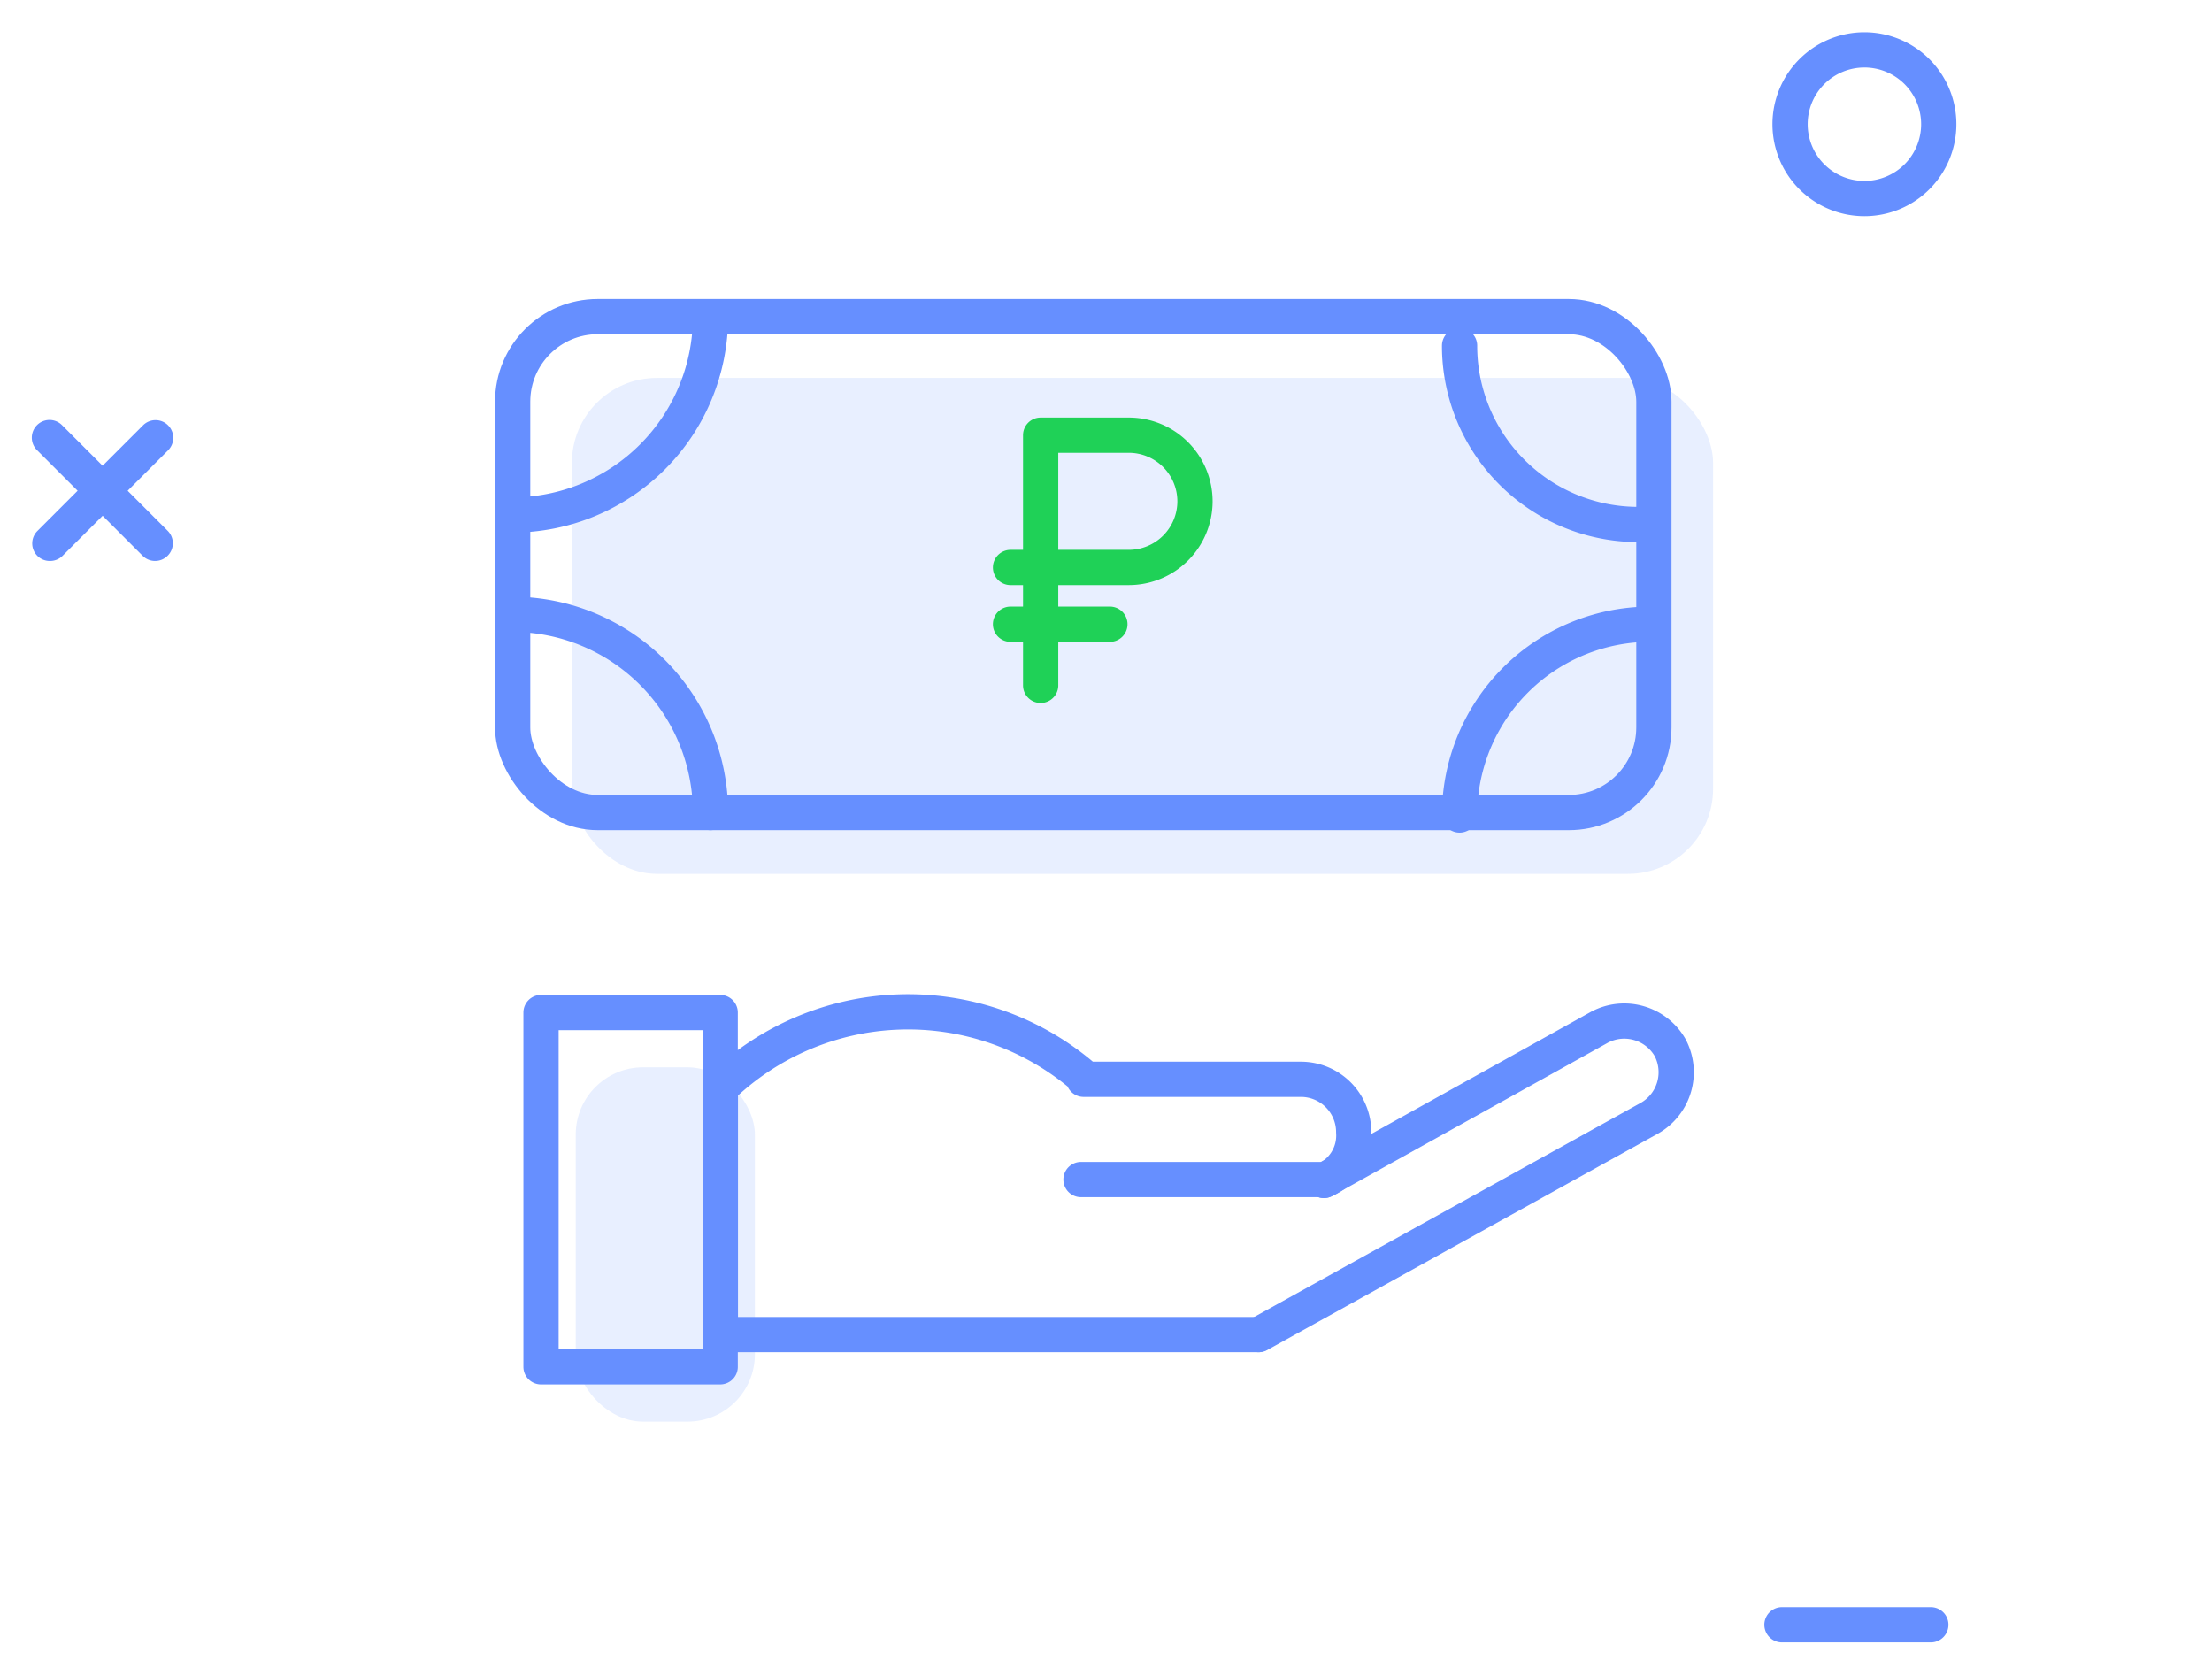
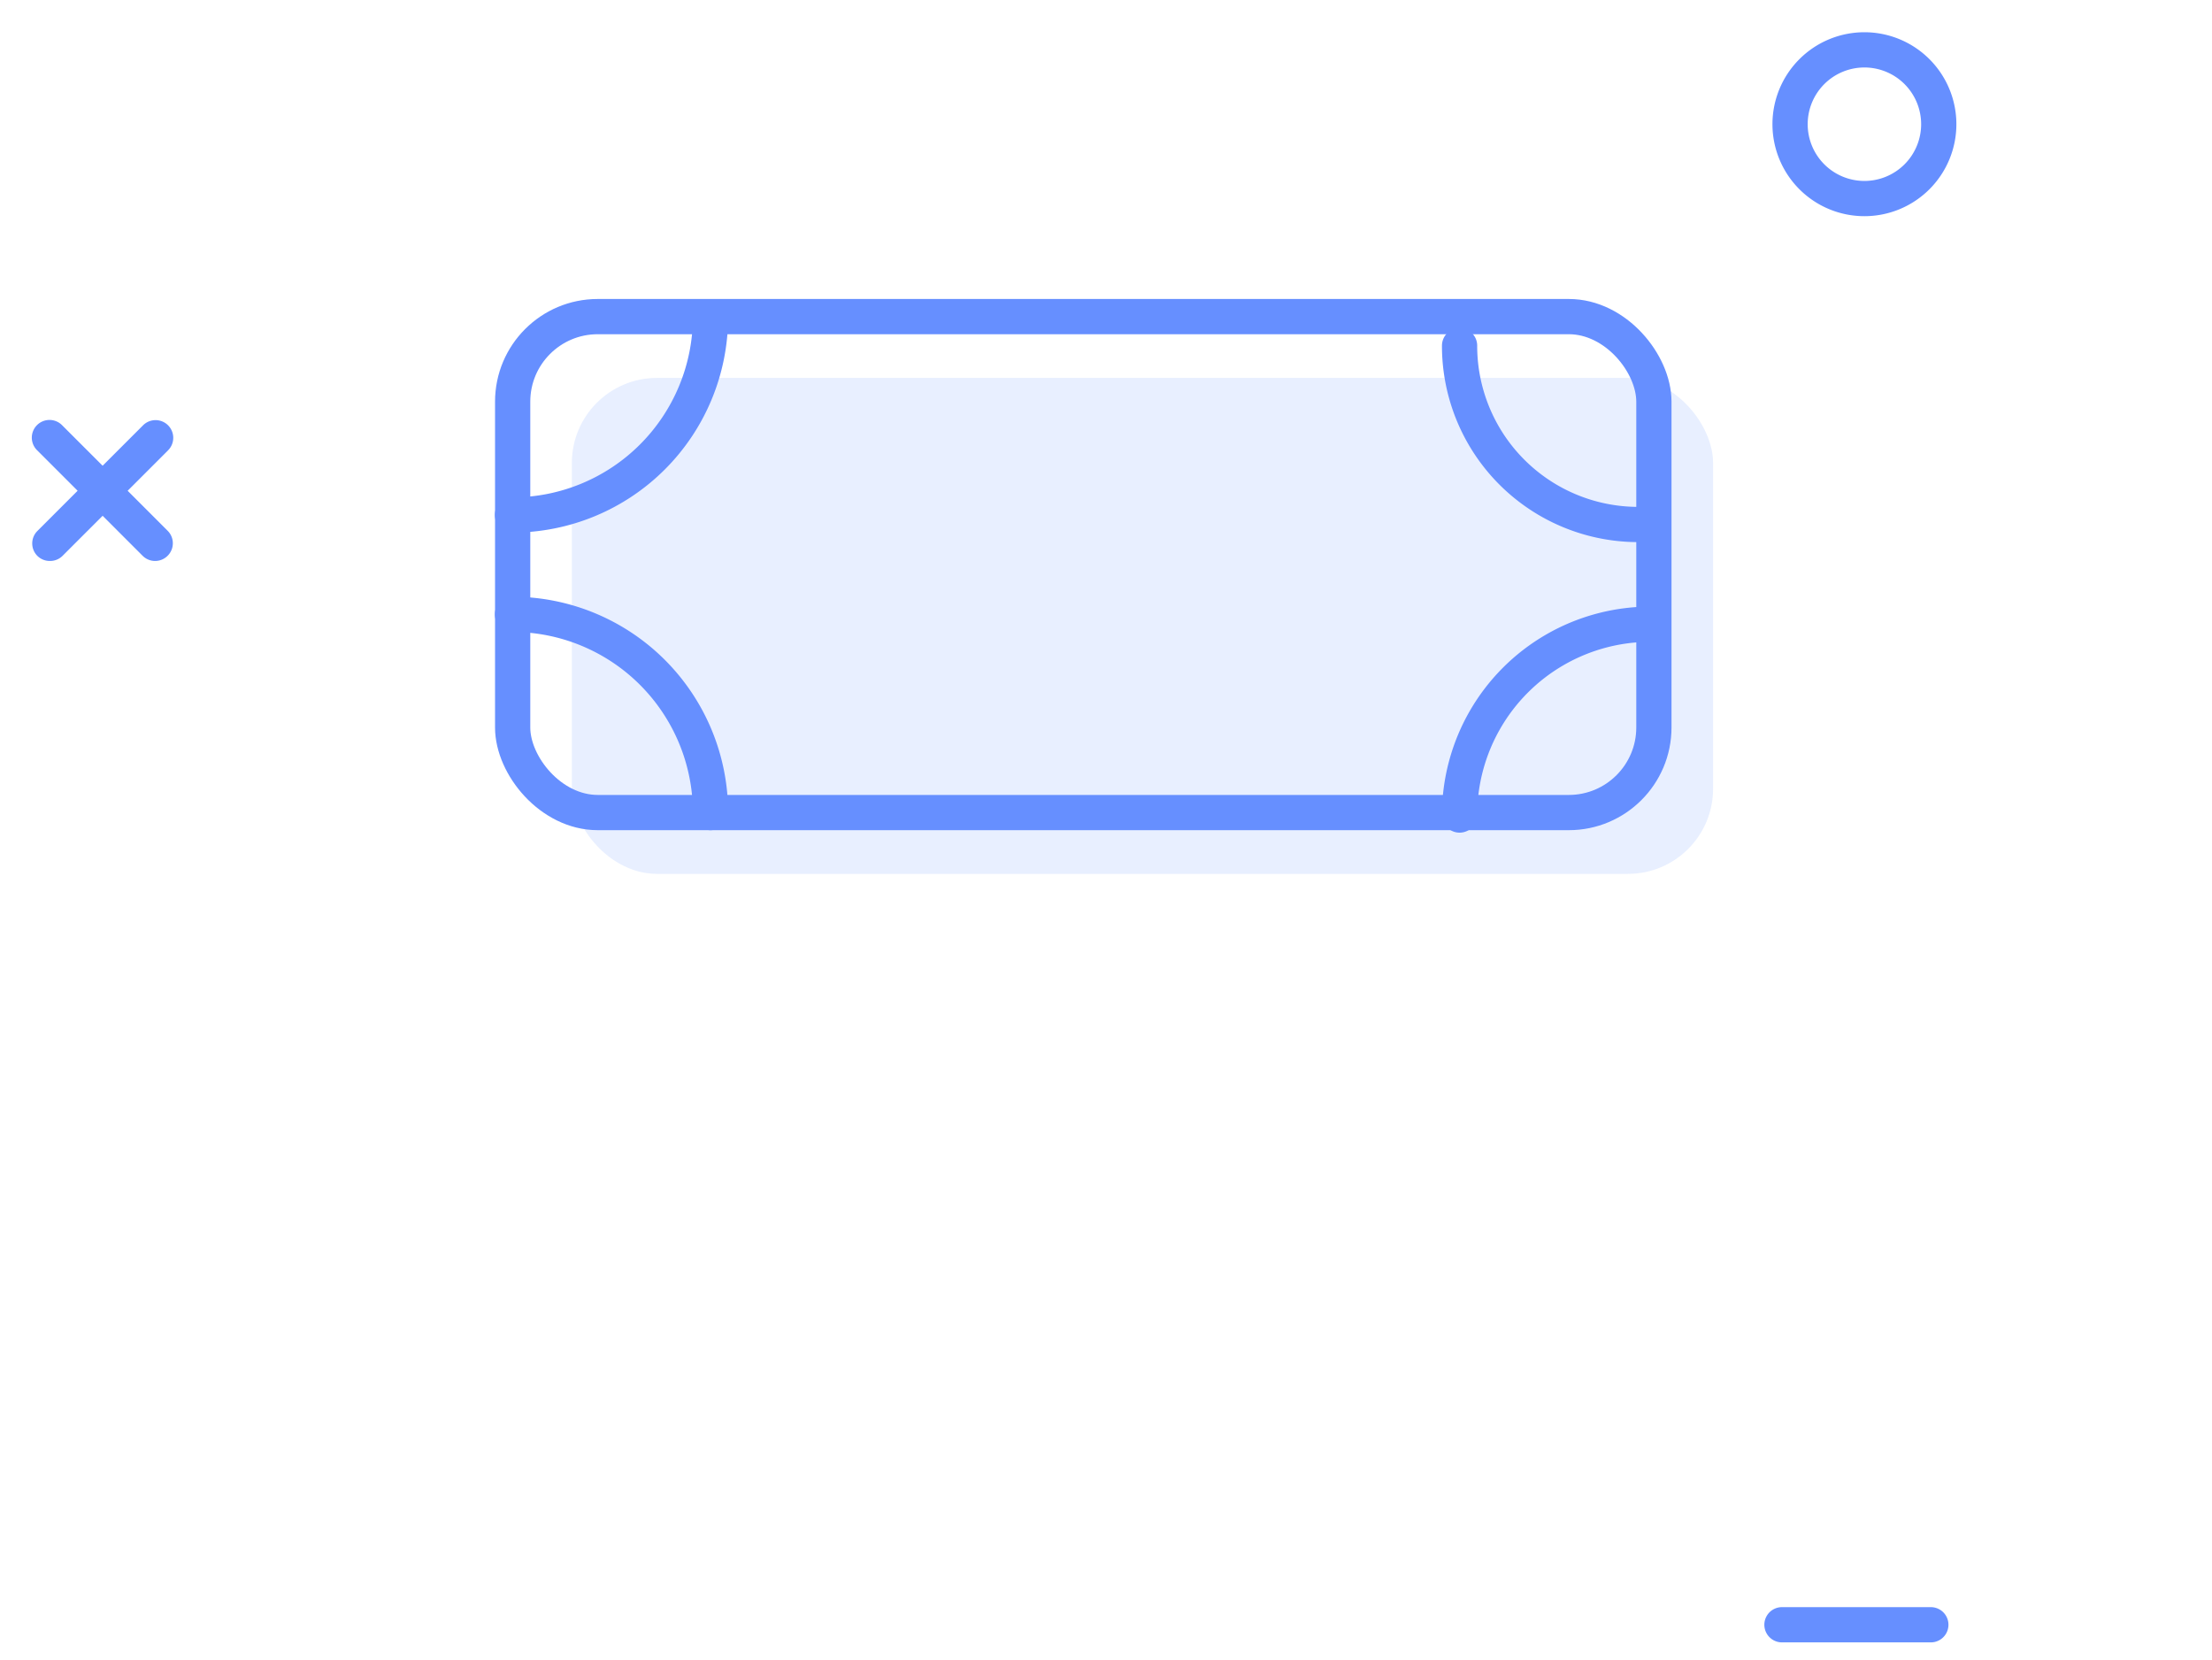
<svg xmlns="http://www.w3.org/2000/svg" id="Layer_1" data-name="Layer 1" viewBox="0 0 125.56 94.21">
  <defs>
    <style>.cls-1{fill:#668fff}.cls-2{fill:#9ebbff;opacity:.24}.cls-3{fill:none;stroke-linecap:round;stroke-width:2px;stroke:#668fff;stroke-linejoin:round}</style>
  </defs>
  <path class="cls-1" d="M105.83 12.27a5.22 5.22 0 115.22-5.22 5.22 5.22 0 01-5.22 5.22zm0-8.44a3.22 3.22 0 103.22 3.22 3.22 3.22 0 00-3.22-3.22zM8.81 31.84a1 1 0 01-.71-.29l-6-6a1 1 0 011.42-1.42l6 6a1 1 0 010 1.41 1 1 0 01-.71.3zM109.6 93.22h-8.45a1 1 0 010-2h8.45a1 1 0 010 2z" />
  <path class="cls-1" d="M2.83 31.84a1 1 0 01-.71-.29 1 1 0 010-1.41l6-6a1 1 0 011.42 1.42l-6 6a1 1 0 01-.71.28z" />
-   <rect class="cls-2" x="32.68" y="60.58" width="10.17" height="20.11" rx="3.82" />
-   <path class="cls-3" d="M30.71 57.47h10.17v20.11H30.71zm10.18 3.79v14.49h30.52M61.36 61a15.29 15.29 0 00-20.47.75m20.62-.49h12.33a3 3 0 013 3A2.76 2.76 0 0175.15 67" />
-   <path class="cls-3" d="M75.15 67l15.65-8.7a3 3 0 014 1.16 3 3 0 01-1.16 4L71.45 75.75m3.7-8.8H61.36" />
  <rect class="cls-2" x="32.46" y="21.45" width="64.78" height="28.15" rx="4.83" />
-   <path d="M59.07 38.9V24.7m0 0h5a3.76 3.76 0 013.76 3.75 3.76 3.76 0 01-3.76 3.76h-6.71m0 3.22H63" stroke="#1fd157" stroke-miterlimit="10" fill="none" stroke-linecap="round" stroke-width="2" />
  <path class="cls-3" d="M40.33 18a11.25 11.25 0 01-11.24 11.23m0 5.64a11.25 11.25 0 0111.24 11.25m42.52-26.5A10.14 10.14 0 0093 29.77m.69 5.66a10.83 10.83 0 00-10.84 10.83" />
  <rect class="cls-3" x="29.1" y="17.97" width="64.78" height="28.15" rx="4.83" />
</svg>